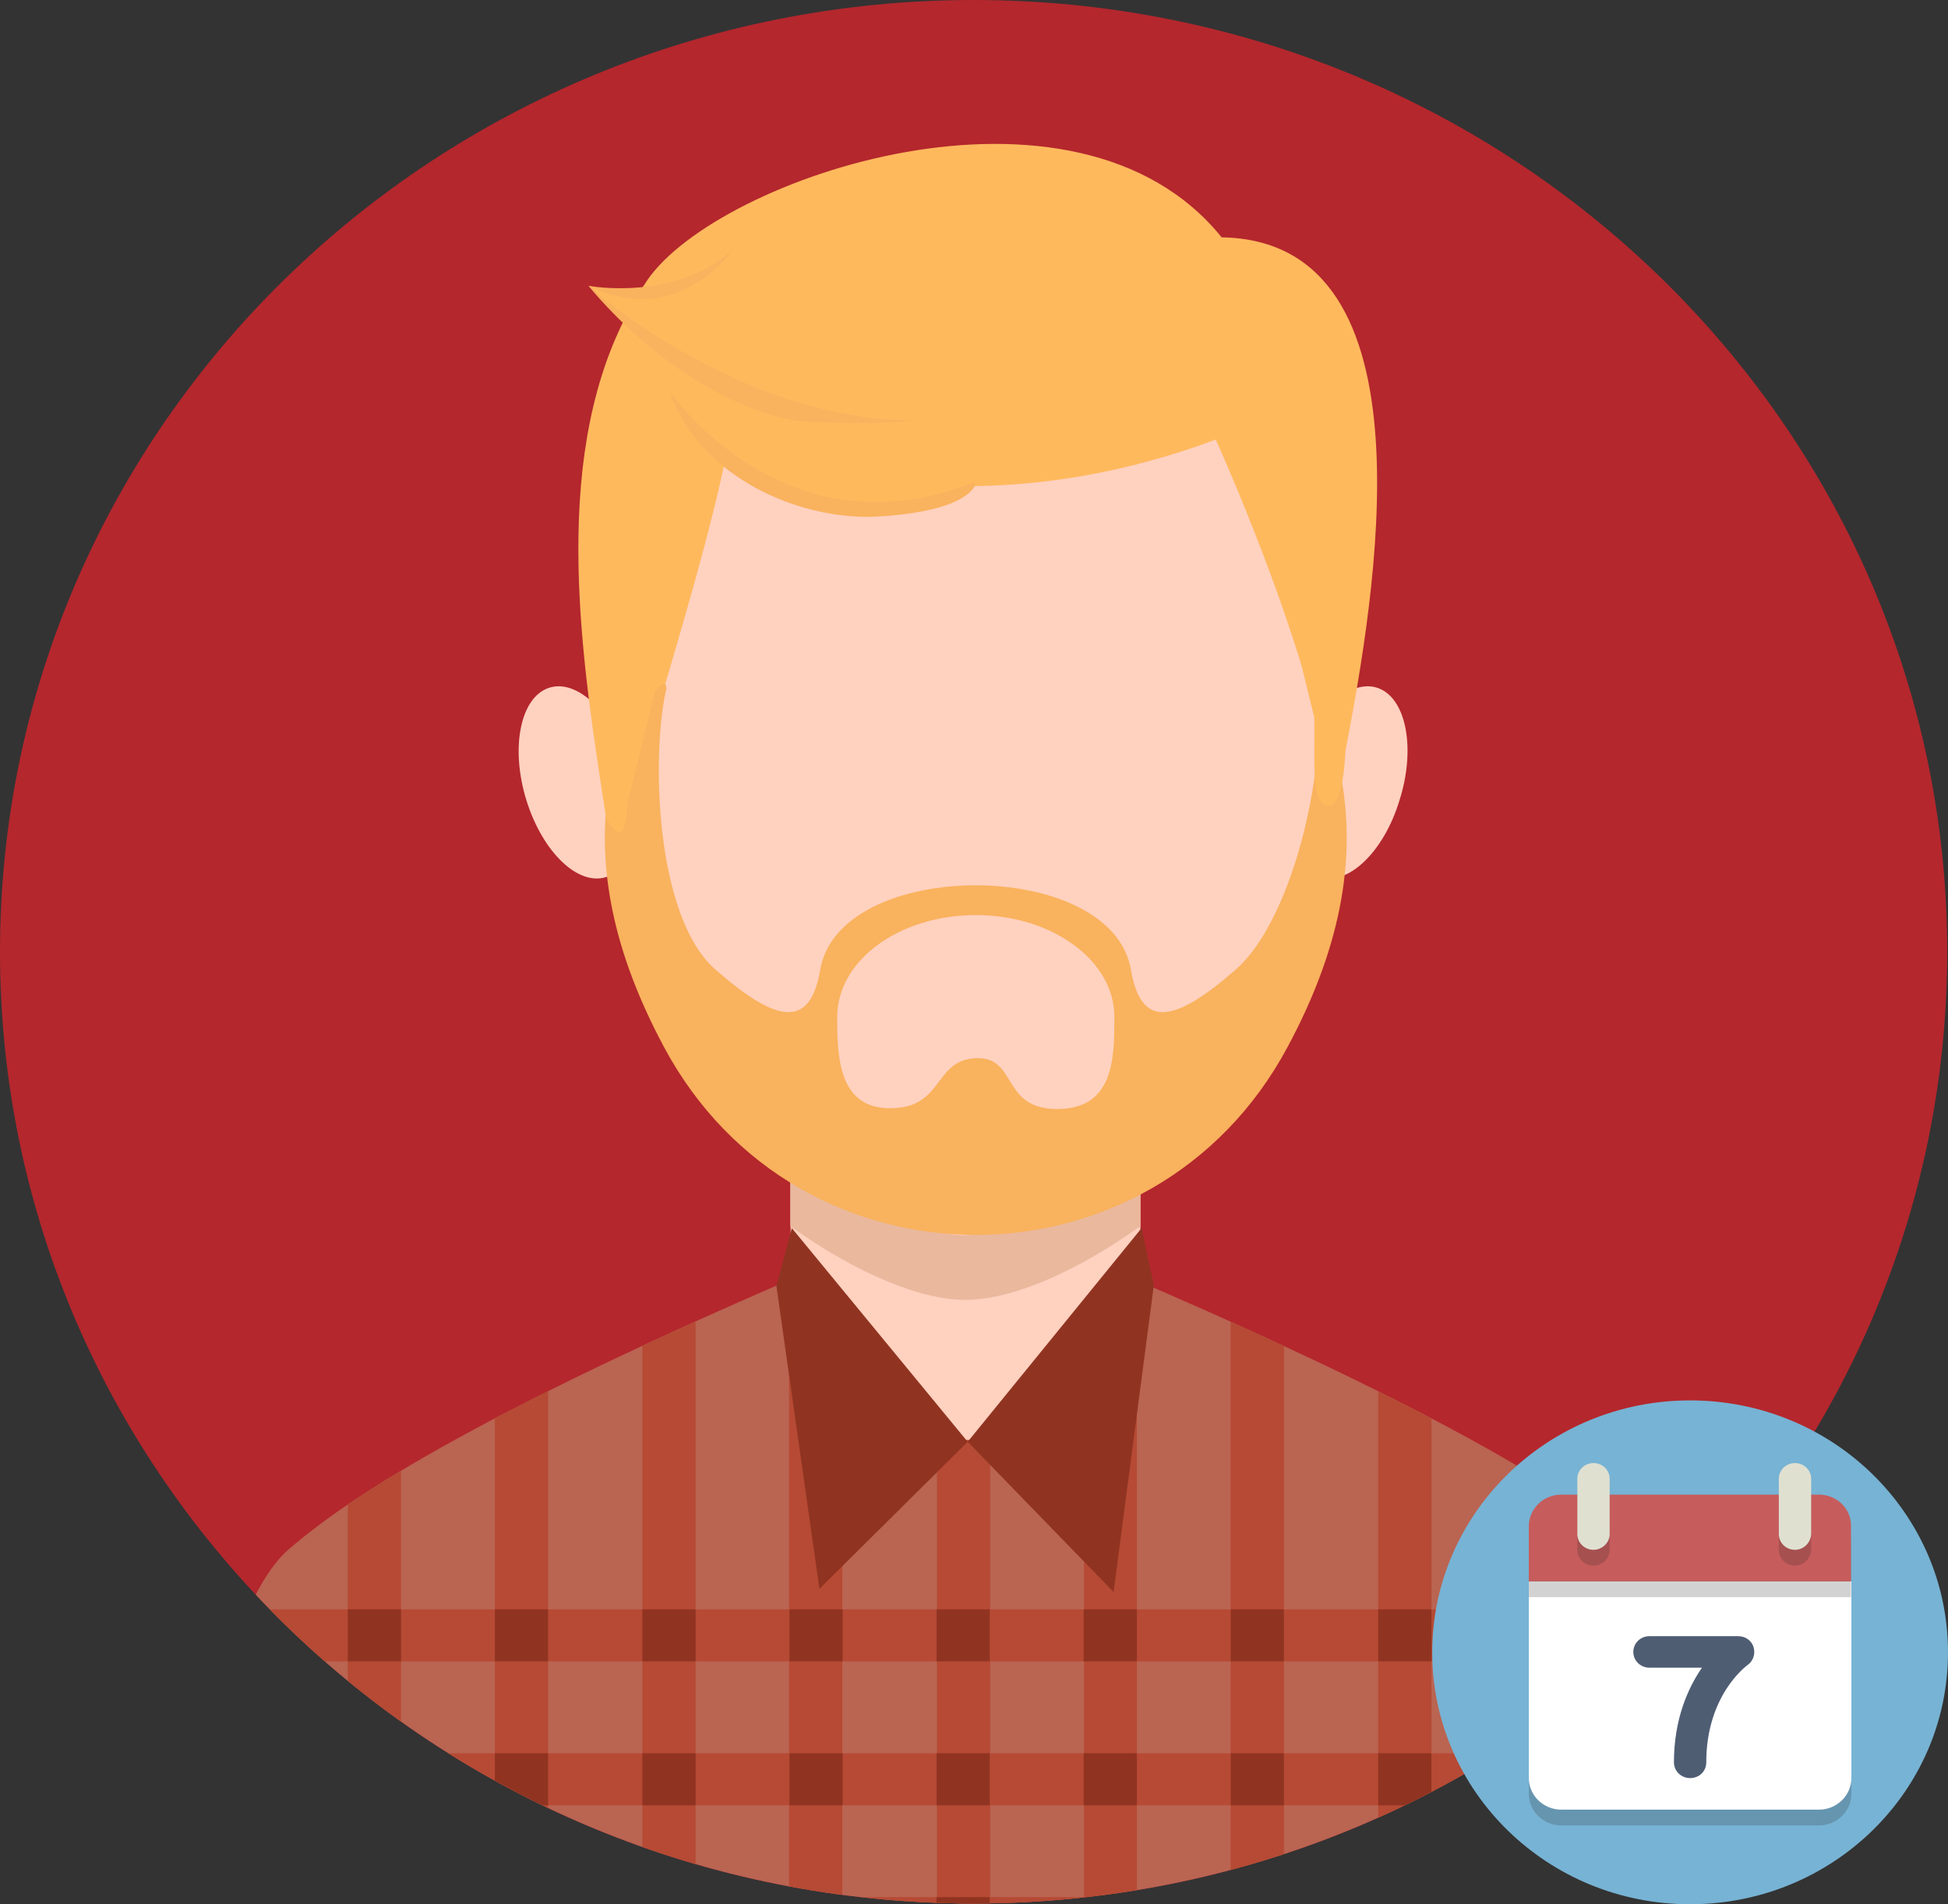
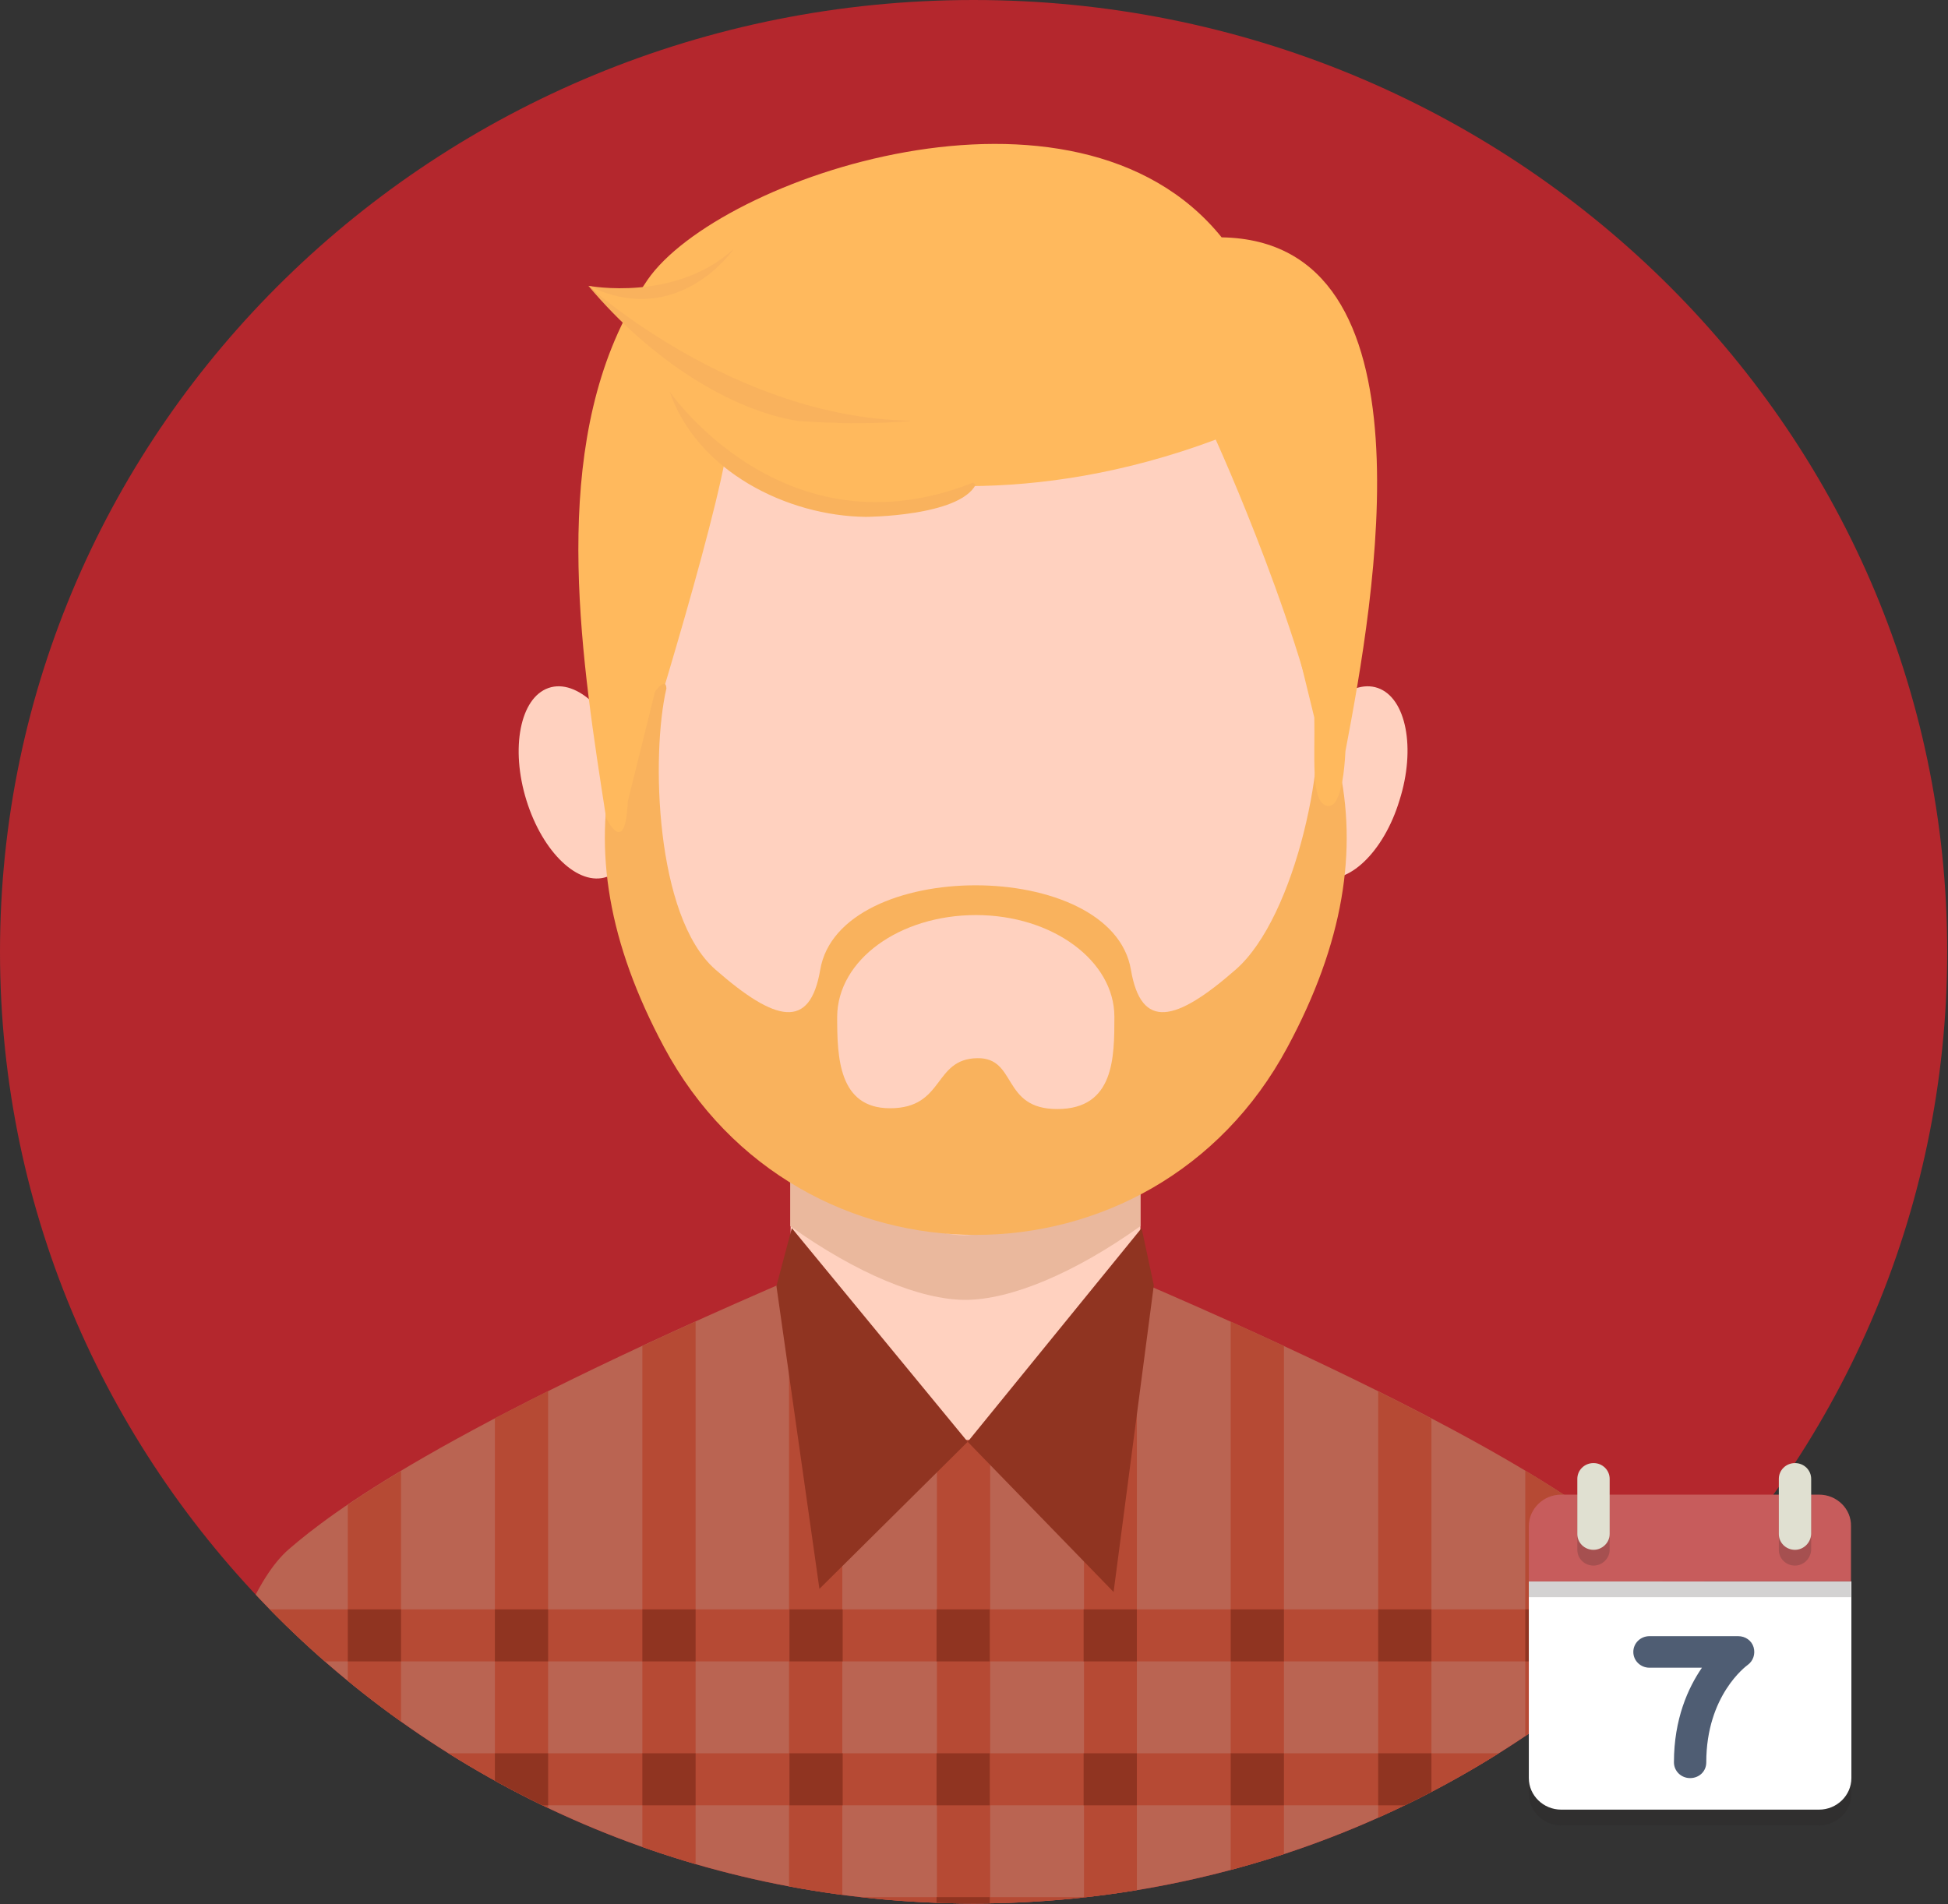
<svg xmlns="http://www.w3.org/2000/svg" xmlns:xlink="http://www.w3.org/1999/xlink" version="1.1" x="0px" y="0px" viewBox="0 0 494 483" enable-background="new 0 0 494 483" xml:space="preserve">
  <rect x="0" y="0" width="494" height="483" fill="#333333" stroke="none" />
  <g id="Layer_1">
    <g>
      <path fill="#B4272D" d="M493.8,241.4c0,133.3-110.5,241.4-246.9,241.4C110.5,482.8,0,374.7,0,241.4C0,108.1,110.5,0,246.9,0    C383.2,0,493.8,108.1,493.8,241.4z" />
      <g>
        <defs>
          <path id="SVGID_244_" d="M493.8,241.4c0,133.3-110.5,241.4-246.9,241.4C110.5,482.8,0,374.7,0,241.4C0,108.1,110.5,0,246.9,0      C383.2,0,493.8,108.1,493.8,241.4z" />
        </defs>
        <clipPath id="SVGID_2_">
          <use xlink:href="#SVGID_244_" overflow="visible" />
        </clipPath>
        <g clip-path="url(#SVGID_2_)">
          <g>
            <path fill-rule="evenodd" clip-rule="evenodd" fill="#BA6452" d="M202.9,323.5c-91.3,39.2-118.7,60-129.6,69.4       c-16.7,14.4-25.9,68.3-35.8,114h206.7h206.7c-9.8-45.7-19.1-99.5-35.8-114c-10.8-9.4-37.2-29.7-128.6-68.9L202.9,323.5z" />
            <path fill-rule="evenodd" clip-rule="evenodd" fill="#B64A34" d="M139,352.8v154.1h-13.5V359.7       C129.7,357.6,134.2,355.3,139,352.8L139,352.8z M202.9,323.5l-2.8,1.2v182.2h13.5V323.6L202.9,323.5L202.9,323.5z M176.4,335.2       c-4.7,2.1-9.2,4.2-13.5,6.2v165.5h13.5V335.2L176.4,335.2z M101.7,373.1c-5.3,3.2-9.8,6-13.5,8.6v125.3h13.5V373.1L101.7,373.1       z M64.4,405.5c-5.2,10.2-9.5,24.5-13.5,40.5v60.9h13.5V405.5L64.4,405.5z M237.5,506.9h6.8h6.8V323.8l-13.5-0.1V506.9       L237.5,506.9z M274.8,506.9h13.5V324.8l-1.7-0.8l-11.7-0.1V506.9L274.8,506.9z M312.1,506.9h13.5V341.4c-4.3-2-8.8-4-13.5-6.2       V506.9L312.1,506.9z M349.5,506.9H363V359.8c-4.2-2.2-8.7-4.5-13.5-6.9V506.9L349.5,506.9z M386.8,506.9h13.5V381.6       c-3.7-2.5-8.2-5.4-13.5-8.6V506.9L386.8,506.9z M424.1,506.9h13.5V446c-4-16-8.3-30.3-13.5-40.5V506.9z" />
            <g>
              <path fill-rule="evenodd" clip-rule="evenodd" fill="#B64A34" d="M63.1,408.2h362.3c1.8,3.9,3.5,8.4,5.2,13.2H57.9        C59.6,416.6,61.3,412.2,63.1,408.2z" />
              <path fill-rule="evenodd" clip-rule="evenodd" fill="#B64A34" d="M51.2,444.7h386.1c1.1,4.3,2.1,8.7,3.2,13.2H48.1        C49.1,453.4,50.1,449,51.2,444.7z" />
              <path fill-rule="evenodd" clip-rule="evenodd" fill="#B64A34" d="M43,481.2h402.5c0.9,4.4,1.8,8.8,2.8,13.2h-408        C41.1,490,42.1,485.6,43,481.2z" />
            </g>
            <g>
              <path fill-rule="evenodd" clip-rule="evenodd" fill="#903421" d="M63.1,408.2h1.3v13.2h-6.5l0.5-1.6l0,0l0.2-0.6l0,0l0.4-1.1        l0-0.1l0-0.1l0.3-0.9l0.1-0.2v0l0.2-0.6l0-0.1l0.2-0.5l0-0.1l0.1-0.2l0.1-0.2l0-0.1l0.1-0.4l0.1-0.2l0,0l0.1-0.2l0.1-0.2        l0.1-0.2l0,0l0.1-0.2l0.1-0.2l0.1-0.1l0-0.1l0.1-0.2l0.1-0.2l0-0.1l0.1-0.1l0.1-0.2l0.1-0.2l0,0l0.1-0.2l0.1-0.2l0.1-0.2l0,0        l0.1-0.2l0.1-0.2l0.1-0.1l0-0.1l0.1-0.2l0.1-0.2l0-0.1l0-0.1l0.1-0.2l0.1-0.2l0,0l0.1-0.1l0.1-0.2l0.1-0.2l0,0l0.1-0.2        l0.1-0.2l0.1-0.1l0,0l0.1-0.2l0.1-0.2l0-0.1l0-0.1L63.1,408.2L63.1,408.2z M88.2,408.2h13.5v13.2H88.2V408.2L88.2,408.2z         M125.5,408.2H139v13.2h-13.5V408.2L125.5,408.2z M162.9,408.2h13.5v13.2h-13.5V408.2L162.9,408.2z M200.2,408.2h13.5v13.2        h-13.5V408.2L200.2,408.2z M237.5,408.2H251v13.2h-13.5V408.2L237.5,408.2z M274.8,408.2h13.5v13.2h-13.5V408.2L274.8,408.2z         M312.1,408.2h13.5v13.2h-13.5V408.2L312.1,408.2z M349.5,408.2H363v13.2h-13.5V408.2L349.5,408.2z M386.8,408.2h13.5v13.2        h-13.5V408.2L386.8,408.2z M424.1,408.2h1.3l0.1,0.2l0,0.1l0,0.1l0.1,0.2l0.1,0.2l0,0l0.1,0.1l0.1,0.2l0.1,0.2l0.1,0.2        l0.1,0.2l0.1,0.1l0,0l0.1,0.2l0.1,0.2l0,0.1l0,0.1l0.1,0.2l0.1,0.2l0,0.1l0.1,0.1l0.1,0.2l0.1,0.2l0,0l0.1,0.2l0.1,0.2        l0.1,0.2l0,0l0.1,0.2l0.1,0.2l0.1,0.1l0,0.1l0.1,0.2l0.1,0.2l0,0.1l0,0.1l0.1,0.2l0.1,0.2l0,0l0.1,0.2l0.1,0.2l0.1,0.2l0,0        l0.1,0.2l0.1,0.4l0,0.1l0.1,0.2l0.1,0.2l0,0.1l0,0.1l0.2,0.4l0,0.1l0.1,0.2l0.1,0.2l0.1,0.2l0,0l0.1,0.2l0,0l0.1,0.4l0,0        l0.2,0.4l0,0.1l0,0.1l0.1,0.2l0.1,0.2l0,0.1l0.2,0.6l0,0l0.2,0.6l0,0l0.2,0.4l0,0.1l0.1,0.3l0.1,0.2l0,0.1l0,0.1l0.1,0.2h-6.5        V408.2z" />
              <path fill-rule="evenodd" clip-rule="evenodd" fill="#903421" d="M51.2,444.7h13.2v13.2H50.9V446v0l0-0.1l0.1-0.2l0.1-0.2        l0-0.2l0-0.1l0-0.1l0-0.2L51.2,444.7L51.2,444.7z M88.2,444.7h13.5v13.2H88.2V444.7L88.2,444.7z M125.5,444.7H139v13.2h-13.5        V444.7L125.5,444.7z M162.9,444.7h13.5v13.2h-13.5V444.7L162.9,444.7z M200.2,444.7h13.5v13.2h-13.5V444.7L200.2,444.7z         M237.5,444.7H251v13.2h-13.5V444.7L237.5,444.7z M274.8,444.7h13.5v13.2h-13.5V444.7L274.8,444.7z M312.1,444.7h13.5v13.2        h-13.5V444.7L312.1,444.7z M349.5,444.7H363v13.2h-13.5V444.7L349.5,444.7z M386.8,444.7h13.5v13.2h-13.5V444.7L386.8,444.7z         M424.1,444.7h13.2l0.1,0.2l0,0.2l0,0.1l0,0.1l0.1,0.2l0.1,0.2l0,0.2l0,0.1l0,0v11.9h-13.5V444.7z" />
              <path fill-rule="evenodd" clip-rule="evenodd" fill="#903421" d="M50.9,481.2h13.5v13.2H50.9V481.2L50.9,481.2z M88.2,481.2        h13.5v13.2H88.2V481.2L88.2,481.2z M125.5,481.2H139v13.2h-13.5V481.2L125.5,481.2z M162.9,481.2h13.5v13.2h-13.5V481.2        L162.9,481.2z M200.2,481.2h13.5v13.2h-13.5V481.2L200.2,481.2z M237.5,481.2H251v13.2h-13.5V481.2L237.5,481.2z M274.8,481.2        h13.5v13.2h-13.5V481.2L274.8,481.2z M312.1,481.2h13.5v13.2h-13.5V481.2L312.1,481.2z M349.5,481.2H363v13.2h-13.5V481.2        L349.5,481.2z M386.8,481.2h13.5v13.2h-13.5V481.2L386.8,481.2z M424.1,481.2h13.5v13.2h-13.5V481.2z" />
            </g>
            <g>
              <path fill-rule="evenodd" clip-rule="evenodd" fill="#903421" d="M121.8,506.9h7.1c-0.3-30.8-0.3-53-0.3-53        S125.4,477,121.8,506.9z" />
              <path fill-rule="evenodd" clip-rule="evenodd" fill="#903421" d="M366.7,506.9h-7.1c0.3-30.8,0.3-53,0.3-53        S363.1,477,366.7,506.9z" />
            </g>
          </g>
          <path fill-rule="evenodd" clip-rule="evenodd" fill="#FFD1BF" d="M289.2,244.7v99c-24.4,29.2-64.3,28.2-88.7,0v-99      C200.5,191.3,289.2,191.3,289.2,244.7z" />
          <path fill-rule="evenodd" clip-rule="evenodd" fill="#EAB89D" d="M289.2,244.7V311c-16.8,12-33,18.7-44.4,18.7      c-11.4,0-27.6-6.7-44.4-18.7v-66.3C200.5,191.3,289.2,191.3,289.2,244.7z" />
          <path fill-rule="evenodd" clip-rule="evenodd" fill="#FFD1BF" d="M244.4,67c-137.1,0-87.8,175.9-78.8,189.9      c9.9,15.4,56.7,56.4,78.8,56.4s69-40.9,78.8-56.4C332.2,242.9,381.5,67,244.4,67z" />
          <path fill-rule="evenodd" clip-rule="evenodd" fill="#FFD1BF" d="M139.1,174.5c7.2-2.5,16.3,6.2,20.4,19.4      c4.1,13.2,1.6,26-5.6,28.5c-7.2,2.5-16.3-6.2-20.4-19.4C129.4,189.8,131.9,177,139.1,174.5z" />
          <path fill-rule="evenodd" clip-rule="evenodd" fill="#FFD1BF" d="M349.4,174.5c-7.2-2.5-16.4,6.2-20.5,19.4      c-4.1,13.2-1.6,26,5.6,28.5c7.2,2.5,16.4-6.2,20.4-19.4C359.1,189.8,356.6,177,349.4,174.5z" />
          <g>
            <path fill-rule="evenodd" clip-rule="evenodd" fill="#903421" d="M122.4,506.2h7.1c-0.3-30.8-0.3-53-0.3-53       S126.1,476.3,122.4,506.2z" />
            <path fill-rule="evenodd" clip-rule="evenodd" fill="#903421" d="M367.3,506.2h-7.1c0.3-30.8,0.3-53,0.3-53       S363.7,476.3,367.3,506.2z" />
          </g>
          <path fill-rule="evenodd" clip-rule="evenodd" fill="#903421" d="M200.8,311.5l-3.9,14.7l10.9,76.8l37.6-37.3L200.8,311.5z" />
          <path fill-rule="evenodd" clip-rule="evenodd" fill="#903421" d="M289.5,311.5l3.1,14.5l-10.2,77.8l-37-38.1L289.5,311.5z" />
          <path fill-rule="evenodd" clip-rule="evenodd" fill="#FFB95D" d="M245.9,123.3c17.9-0.1,39.1-3.1,62.4-11.8      c0,0,23.8,52.2,29,87.7l-18-110.1l-138.9-2.9l-21.9,120.5c0,0,20.5-64.5,25.4-90.3C184,116.5,213.2,140.5,245.9,123.3z" />
          <path fill-rule="evenodd" clip-rule="evenodd" fill="#F9B25D" d="M169,174.6c-3.9,16.7-2.9,57.9,12.4,71.3      c15.3,13.4,24,15.4,26.6,0.1c4.8-28.6,74-28.6,78.8,0c2.6,15.3,11.3,13.3,26.6-0.1c15.3-13.4,23.9-55.1,20-71.8      c0,0,5.2,15.6,6,19.5c5,22.1,1.3,45.6-12.9,72c-34,63.5-124.1,63.5-158.1,0c-14.2-26.5-17.9-49.9-12.9-72      C155.5,193.6,168.6,167.7,169,174.6z" />
          <path fill-rule="evenodd" clip-rule="evenodd" fill="#FFD1BF" d="M247.5,232.1c19.4,0,35.1,11.6,35.1,25.8      c0,10.3,0,23.4-14.5,23.4c-14.2,0-10.1-13.1-20.3-12.9c-11.2,0.2-8.2,12.7-22.1,12.7c-13.1,0-13.4-13.1-13.4-23.2      C212.4,243.4,228.2,232.1,247.5,232.1z" />
          <path fill-rule="evenodd" clip-rule="evenodd" fill="#FFB95D" d="M159.2,203.3c-0.6,14.6-5.5,4.1-5.5,4.1      c-6-38.7-14.2-89,4.7-126.5l-9.2-8.4c0,0,8.4,2.1,12.8,1.9c0.7-1.2,1.5-2.3,2.2-3.4c17.9-26,108.4-56.9,145.6-10.8      c55,0.9,38.7,91.9,31.4,130.3c-0.3,5.7-1,10.2-2.3,12.4c0,0.1,0,0.2,0,0.3l0-0.2c-0.7,1.2-1.6,1.7-2.7,1.3      c-3.8-1.5-2.7-12.2-2.9-22.3l-19.8-80.9l-120.8,3.4l-7.8-2.3l-3.2,10.3L159.2,203.3" />
          <g>
            <path fill-rule="evenodd" clip-rule="evenodd" fill="#F9B25D" d="M186.1,63.1c-14.8,13.6-36.8,9.4-36.8,9.4       C172.1,83.7,186.1,63.1,186.1,63.1z" />
            <path fill-rule="evenodd" clip-rule="evenodd" fill="#F9B25D" d="M169.8,99.3c7,20.3,29.9,31.6,49.8,31.8       c0,0,23.5-0.1,27.8-8.1l-0.6-0.6C198.7,141.5,169.8,99.3,169.8,99.3z" />
            <path fill-rule="evenodd" clip-rule="evenodd" fill="#F9B25D" d="M211.7,107.2c0.3,0,0.6,0,0.9,0c-0.1,0-0.2,0-0.2,0.1       c9.1,0.2,16.3-0.3,18.5-0.5l-0.1-0.1c-44.8-0.8-81.5-34.1-81.5-34.1c15.8,18.8,36.1,31.5,53.2,34.2       C205.6,107,208.7,107.2,211.7,107.2z" />
          </g>
        </g>
      </g>
      <g>
        <g>
-           <ellipse fill="#77B3D4" cx="428.6" cy="419.1" rx="65.4" ry="63.9" />
-         </g>
+           </g>
        <g>
          <g opacity="0.2">
            <path fill="#231F20" d="M387.7,405.1V455c0,4.4,3.7,8,8.2,8h65.4c4.5,0,8.2-3.6,8.2-8v-49.9H387.7z" />
          </g>
          <g>
            <path fill="#FFFFFF" d="M387.7,401.1V451c0,4.4,3.7,8,8.2,8h65.4c4.5,0,8.2-3.6,8.2-8v-49.9H387.7z" />
          </g>
          <g opacity="0.2">
            <path fill="#231F20" d="M461.3,383.1h-65.4c-4.5,0-8.2,3.6-8.2,8v14h81.7v-14C469.5,386.7,465.8,383.1,461.3,383.1z" />
          </g>
          <g>
            <path fill="#C75C5C" d="M461.3,379.1h-65.4c-4.5,0-8.2,3.6-8.2,8v14h81.7v-14C469.5,382.7,465.8,379.1,461.3,379.1z" />
          </g>
          <g>
            <path fill="#4F5D73" d="M428.6,451c-2.3,0-4.1-1.8-4.1-4c0-11,3.6-18.9,7.1-24h-13.3c-2.3,0-4.1-1.8-4.1-4s1.8-4,4.1-4h22.5       c1.8,0,3.4,1.1,3.9,2.8c0.5,1.7-0.1,3.5-1.5,4.5c-0.4,0.3-10.5,7.7-10.5,24.7C432.7,449.3,430.9,451,428.6,451z" />
          </g>
          <g opacity="0.2">
            <path fill="#231F20" d="M404.1,397.1c-2.3,0-4.1-1.8-4.1-4v-14c0-2.2,1.8-4,4.1-4l0,0c2.3,0,4.1,1.8,4.1,4v14       C408.2,395.3,406.3,397.1,404.1,397.1L404.1,397.1z" />
          </g>
          <g opacity="0.2">
            <path fill="#231F20" d="M455.2,397.1c-2.3,0-4.1-1.8-4.1-4v-14c0-2.2,1.8-4,4.1-4l0,0c2.3,0,4.1,1.8,4.1,4v14       C459.2,395.3,457.4,397.1,455.2,397.1L455.2,397.1z" />
          </g>
          <g>
            <path fill="#E0E0D1" d="M404.1,393.1c-2.3,0-4.1-1.8-4.1-4v-14c0-2.2,1.8-4,4.1-4l0,0c2.3,0,4.1,1.8,4.1,4v14       C408.2,391.3,406.3,393.1,404.1,393.1L404.1,393.1z" />
          </g>
          <g>
            <path fill="#E0E0D1" d="M455.2,393.1c-2.3,0-4.1-1.8-4.1-4v-14c0-2.2,1.8-4,4.1-4l0,0c2.3,0,4.1,1.8,4.1,4v14       C459.2,391.3,457.4,393.1,455.2,393.1L455.2,393.1z" />
          </g>
        </g>
      </g>
    </g>
  </g>
  <g id="Pt_1:_Building_Outline" display="none">
</g>
  <g id="Pt_2:_Building_Blueprint__x2B__Materials" display="none">
</g>
  <g id="Pt_3:_Building_Blueprint__x2B__Colour_Scheme" display="none">
</g>
  <g id="Pt_4:_Building_Frame" display="none">
</g>
  <g id="Pt_5:_Building_Frame_Approval" display="none">
</g>
  <g id="Pt_6:_Building_Lego" display="none">
</g>
  <g id="Pt_7:_Building_Render" display="none">
</g>
  <g id="Pt_8:_Building_SEO">
</g>
  <g id="Menu" display="none">
</g>
  <g id="Grid" display="none">
</g>
</svg>